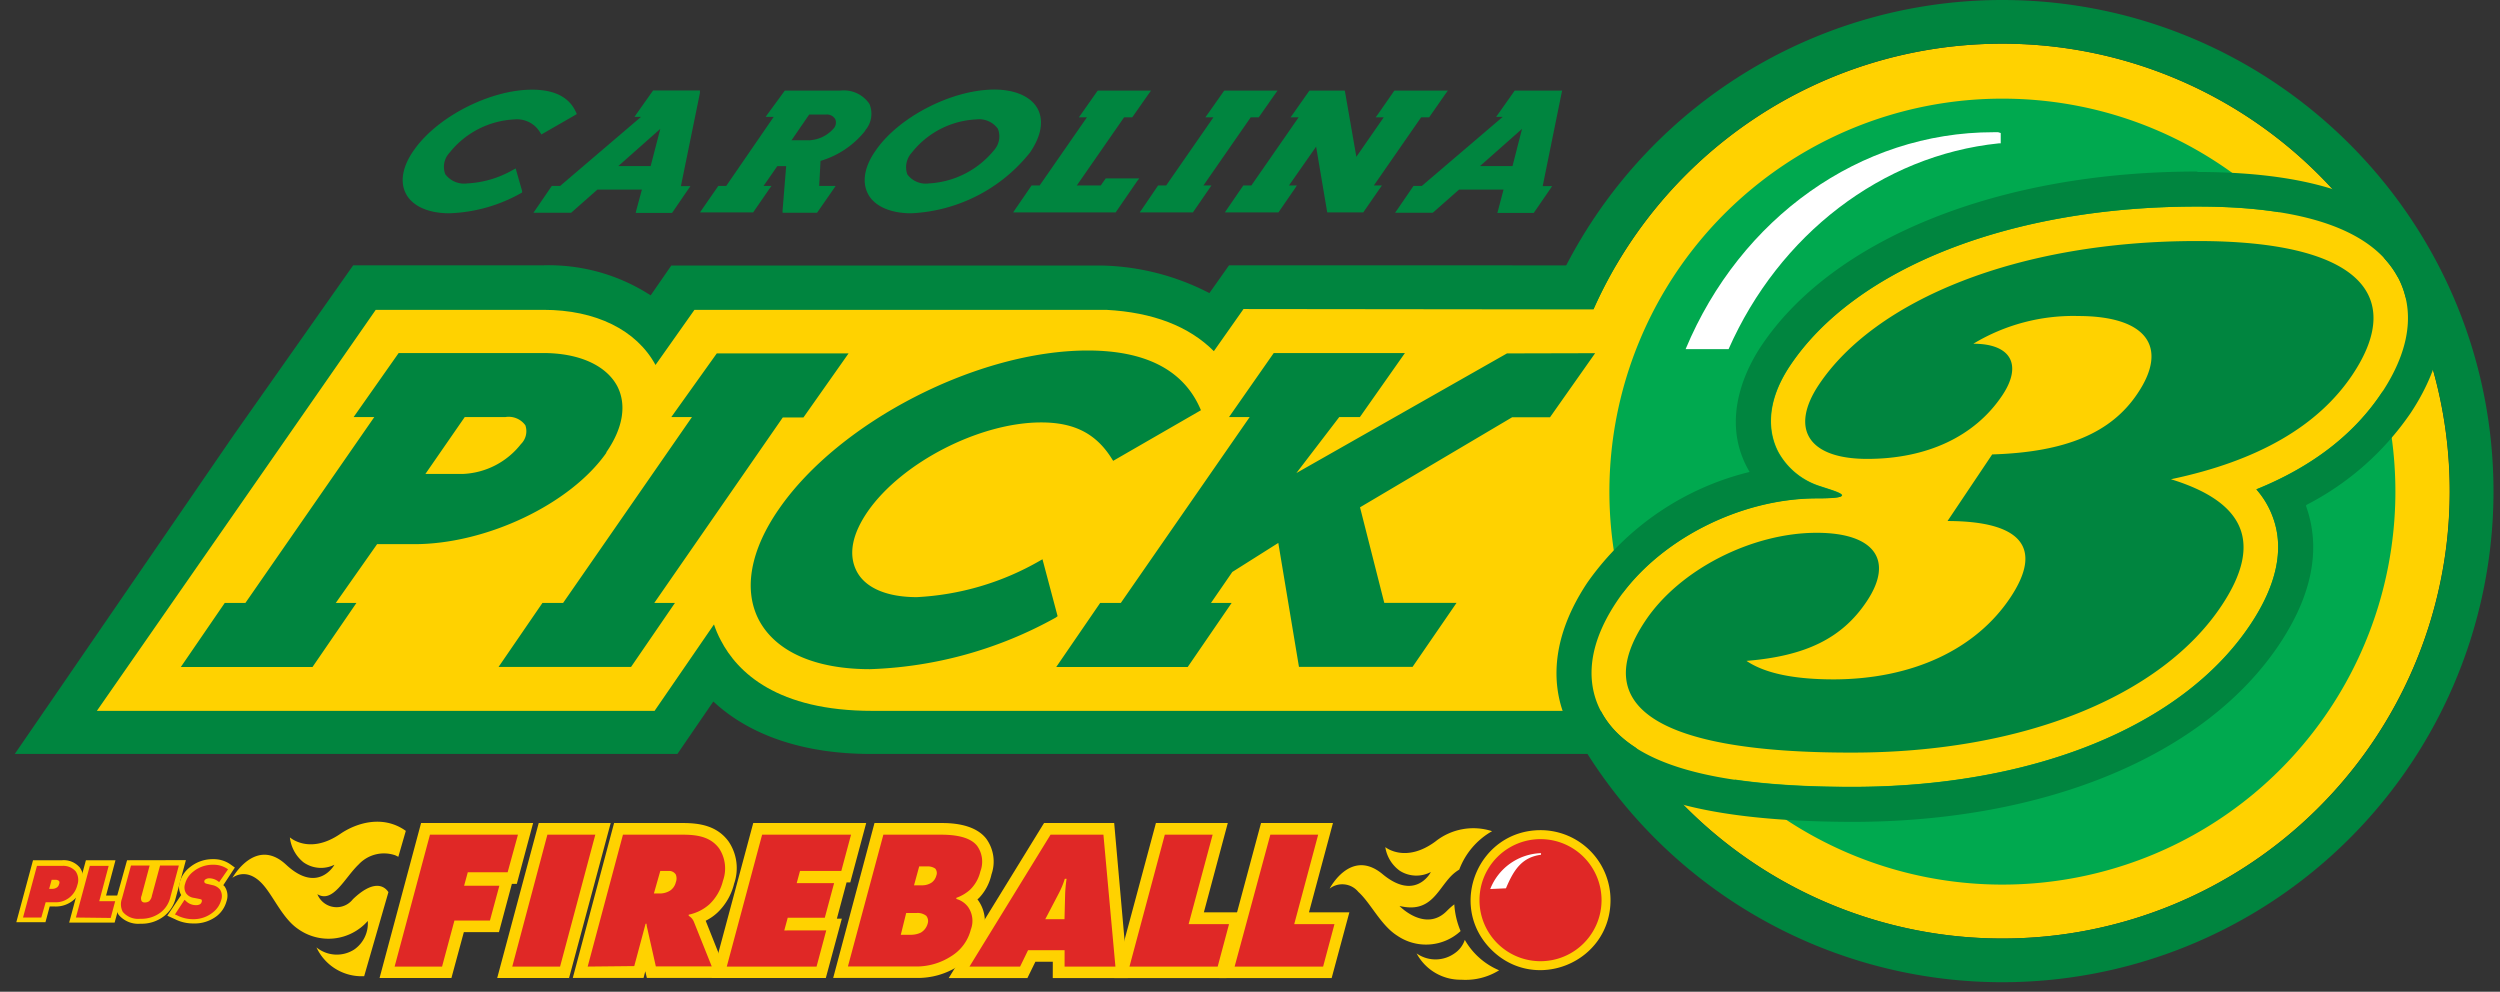
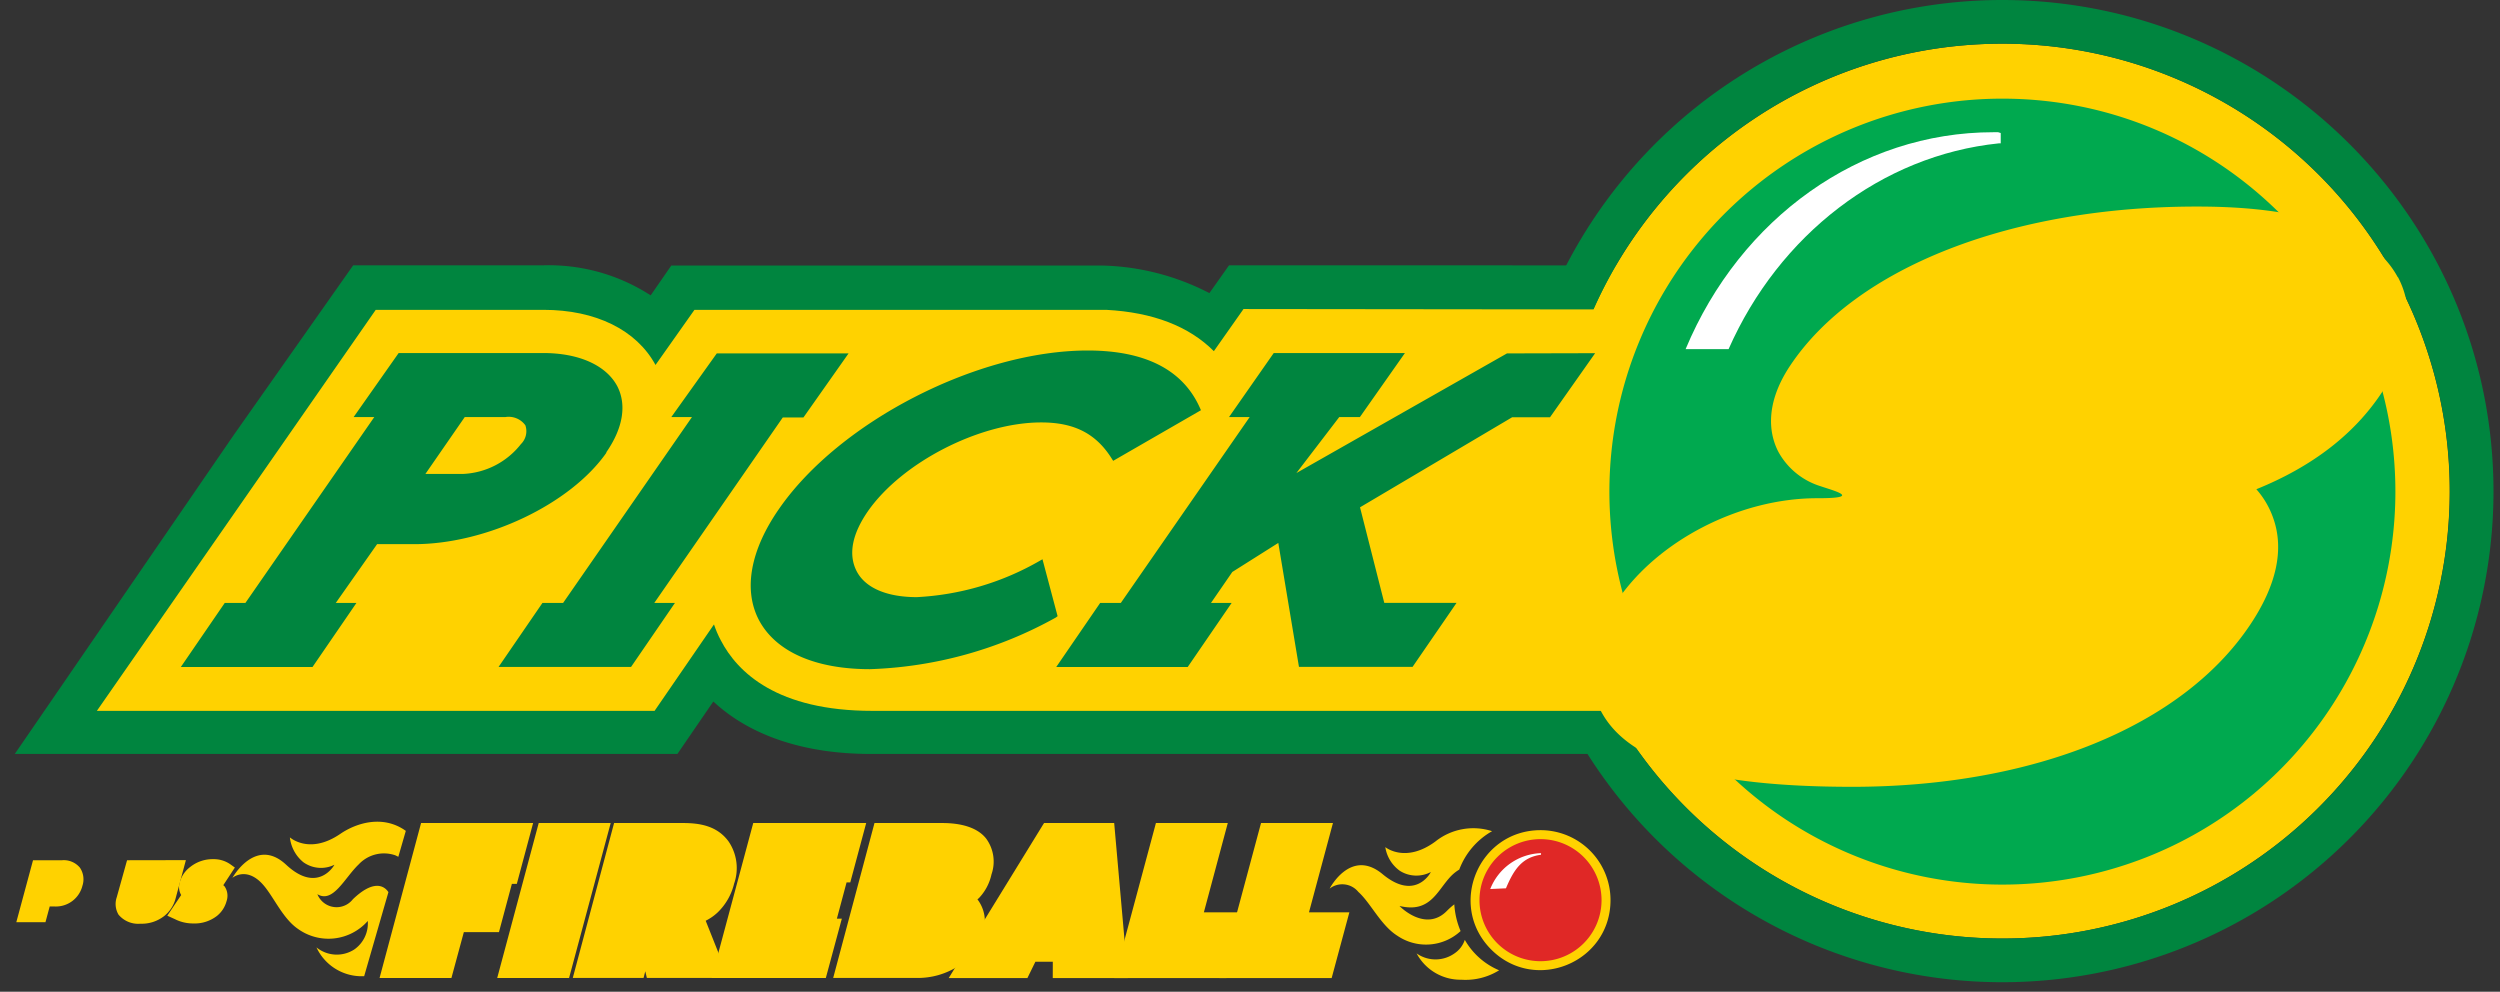
<svg xmlns="http://www.w3.org/2000/svg" width="242" height="96">
  <rect width="100%" height="100%" fill="#333333" stroke="none" />
  <path d="m89.25 19.266-1.426 2.019a17.8 17.8 0 0 0-7.867-2.004H48.75l-1.5 2.168a13.6 13.6 0 0 0-7.77-2.183H25.648l-8.691 12.347L1.074 54.75h48.117l2.61-3.809c2.648 2.465 6.57 3.809 11.418 3.809h57.285l2.25-32.078.238-3.399z" style="fill:#00853f;fill-opacity:1;fill-rule:nonzero;stroke:none" transform="scale(1.333)" />
  <path d="M177.891 35.664a32.486 32.486 0 0 1-55.465 22.969A32.49 32.49 0 0 1 145.41 3.172a32.5 32.5 0 0 1 22.973 9.516 32.48 32.48 0 0 1 9.508 22.976" style="fill:#ffd200;fill-opacity:1;fill-rule:nonzero;stroke:none" transform="scale(1.333)" />
  <path d="M145.41 3.172a32.49 32.49 0 0 1 30.016 20.058 32.48 32.48 0 0 1-7.043 35.407 32.489 32.489 0 0 1-55.461-22.973c0-17.945 14.543-32.492 32.488-32.492m0-3.172a35.66 35.66 0 0 0-32.949 22.016 35.66 35.66 0 0 0 46.598 46.593 35.66 35.66 0 0 0 22.015-32.945C181.051 15.977 165.098.02 145.41 0" style="fill:#00853f;fill-opacity:1;fill-rule:nonzero;stroke:none" transform="scale(1.333)" />
  <path d="M90.301 22.441 88.148 25.5c-1.808-1.809-4.425-2.82-7.816-3H50.43l-2.828 4.004c-1.379-2.543-4.34-4.004-8.129-4.004H27.285L7.035 51.621h40.5l4.313-6.277q.198.598.496 1.156c1.215 2.34 4.109 5.121 10.992 5.121h58.637l19.89-29.121Z" style="fill:#ffd200;fill-opacity:1;fill-rule:nonzero;stroke:none" transform="scale(1.333)" />
  <path d="M173.949 35.664a28.54 28.54 0 0 1-17.594 26.391 28.53 28.53 0 0 1-31.109-6.164 28.52 28.52 0 0 1-6.203-31.102A28.53 28.53 0 0 1 145.41 7.164c15.758.004 28.535 12.777 28.539 28.535" style="fill:#00a94f;fill-opacity:1;fill-rule:nonzero;stroke:none" transform="scale(1.333)" />
  <path d="M145.102 9.602h-.352c-9.676 0-18.367 6.222-22.344 15.75h3.121c3.668-8.305 11.114-14.063 19.621-14.942h.141v-.75Z" style="fill:#fff;fill-opacity:1;fill-rule:nonzero;stroke:none" transform="scale(1.333)" />
  <path d="M44.023 32.852c1.223-1.758 1.5-3.465.797-4.817-.804-1.5-2.761-2.398-5.371-2.398h-10.5l-3.269 4.648h1.5l-9.36 13.5h-1.5l-3.187 4.649h9.562l3.188-4.649h-1.5l3-4.269h2.699c5.25 0 11.348-2.914 13.957-6.645m-6.211-.621a5.65 5.65 0 0 1-4.242 2.168h-2.695l2.859-4.133h2.961a1.49 1.49 0 0 1 1.441.602 1.31 1.31 0 0 1-.324 1.363m19.016-1.934h1.5l3.277-4.652h-9.57l-3.301 4.621h1.5l-9.359 13.5h-1.5l-3.188 4.649h9.621l3.188-4.649h-1.5zm52.59-4.652-15.293 8.688 3.113-4.067h1.5l3.269-4.648h-9.527l-3.246 4.648h1.5l-9.359 13.5h-1.5l-3.188 4.649h9.547l3.188-4.649h-1.5l1.55-2.25 3.34-2.109 1.5 9h8.25l3.195-4.649h-5.25l-1.761-6.937 11.047-6.539h2.75l3.277-4.653zM76.801 44.746l-1.098-4.133-.187.106a19.9 19.9 0 0 1-8.938 2.644c-2.183 0-3.75-.672-4.375-1.894-.621-1.223-.312-2.707.828-4.352 2.481-3.547 8.121-6.441 12.578-6.441 2.414 0 3.996.816 5.137 2.648l.09.141 6.375-3.676-.063-.141c-1.226-2.785-3.972-4.195-8.16-4.195-7.972 0-18 5.149-22.394 11.469-2.098 3-2.625 5.875-1.5 8.07 1.207 2.317 4.082 3.602 8.078 3.602a29.7 29.7 0 0 0 13.5-3.75z" style="fill:#00853f;fill-opacity:1;fill-rule:nonzero;stroke:none" transform="scale(1.333)" />
  <path d="M174.129 20.145C172.312 16.754 167.43 15 159.602 15h-.09c-13.45 0-24.75 4.418-29.508 11.543-2.031 3.043-1.402 5.25-.848 6.293a5.26 5.26 0 0 0 3.055 2.473c.883.308 3.156.879-.262.871-5.633 0-11.605 3.09-14.551 7.5-2.476 3.711-1.98 6.39-1.125 7.988 1.981 3.711 7.739 5.453 18.118 5.469h.097c13.196 0 24-4.403 28.922-11.778 1.914-2.863 2.477-5.472 1.664-7.746a6.3 6.3 0 0 0-1.222-2.086c4.027-1.629 7.074-3.961 9.082-6.98 2.617-3.918 2.093-6.75 1.195-8.434" style="fill:#ffd200;fill-opacity:1;fill-rule:nonzero;stroke:none" transform="scale(1.333)" />
-   <path d="M159.516 15h.086c7.828 0 12.71 1.738 14.527 5.129.898 1.687 1.422 4.5-1.195 8.43-2.008 3-5.055 5.355-9.082 6.984a6.3 6.3 0 0 1 1.222 2.086c.813 2.25.25 4.883-1.664 7.746-4.922 7.371-15.75 11.773-28.922 11.773h-.097c-10.379 0-16.137-1.753-18.118-5.464-.855-1.598-1.351-4.278 1.125-7.989 2.946-4.425 8.918-7.5 14.551-7.5 3.375 0 1.117-.562.231-.871a5.24 5.24 0 0 1-3.051-2.472c-.555-1.043-1.188-3.25.848-6.293C134.754 19.434 146.062 15 159.516 15m0-2.543c-14.293 0-26.414 4.859-31.625 12.676-.953 1.433-3 5.168-.977 8.894l.137.246a20.27 20.27 0 0 0-11.77 8.02c-3.336 5.004-2.25 8.781-1.25 10.59 2.504 4.687 8.781 6.75 20.36 6.801h.093c14.047 0 25.649-4.821 31.039-12.899 2.379-3.57 3.039-6.937 1.946-10.012v-.097A20.5 20.5 0 0 0 175.051 30c1.5-2.25 3.652-6.66 1.32-11.031-2.332-4.375-7.93-6.465-16.762-6.481z" style="fill:#00853f;fill-opacity:1;fill-rule:nonzero;stroke:none" transform="scale(1.333)" />
-   <path d="M144.668 33c5.309-.164 8.648-1.547 10.566-4.441 2.25-3.344.668-5.602-4.296-5.61a14.05 14.05 0 0 0-7.637 2.012c2.777 0 3.562 1.566 2.101 3.75-2.004 3-5.496 4.613-9.808 4.613-4.313 0-5.625-2.215-3.512-5.386 4.09-6.129 14.43-10.45 27.52-10.434 11.398 0 15.187 3.75 11.25 9.676q-3.751 5.64-13.204 7.621c5.461 1.679 6.676 4.687 3.668 9.195-4.347 6.524-14.355 10.68-26.925 10.656-14.114 0-19.039-3.382-14.914-9.562 2.496-3.75 7.777-6.406 12.457-6.399 4.16 0 5.632 1.973 3.628 4.973-1.808 2.723-4.5 3.984-8.738 4.328 1.36.922 3.504 1.336 6.285 1.344 5.778 0 10.379-2.191 12.879-5.941 2.391-3.586.848-5.551-4.562-5.559zM62.836 9.457c.457-.527.57-1.269.301-1.91a2.25 2.25 0 0 0-2.117-.969H57l-.051.059L55.77 8.25l-.172.238h.586L52.738 13.5h-.574l-.047.066L51 15.18l-.164.242h3.863l.043-.07 1.125-1.633.156-.219h-.574l.996-1.434h.645l-.262 3.219v.164h2.504l.047-.066 1.137-1.637.168-.246h-1.196l.098-1.816a6.5 6.5 0 0 0 3.25-2.196m-4.059.696H57.48l1.282-1.868H60a.7.7 0 0 1 .652.332.64.64 0 0 1-.09.653 2.51 2.51 0 0 1-1.753.883m-9.36 3.316 1.379-6.75v-.18h-3.406l-.043.067-1.141 1.613-.164.238h.477L40.68 13.5h-.606l-.047.066-1.125 1.645-.164.238h2.739l1.902-1.679h3.234l-.406 1.5-.043.195h2.633l.051-.067 1.117-1.636.172-.246h-.688Zm-2.199-1.441h-2.348l3.047-2.7zm27.539-.973c.82-1.188 1.02-2.313.57-3.172-.449-.863-1.597-1.41-3.148-1.41-3.074 0-6.93 1.98-8.609 4.41-.829 1.168-1.024 2.293-.571 3.164.449.871 1.59 1.41 3.149 1.41a11.72 11.72 0 0 0 8.609-4.402m-2.609-.172a6.56 6.56 0 0 1-4.727 2.406 1.66 1.66 0 0 1-1.566-.66 1.56 1.56 0 0 1 .324-1.574 6.34 6.34 0 0 1 4.68-2.414 1.68 1.68 0 0 1 1.574.68 1.5 1.5 0 0 1-.285 1.562M37.5 12.422l-.047-.188-.18.09a7.4 7.4 0 0 1-3.351.996 1.7 1.7 0 0 1-1.59-.675 1.5 1.5 0 0 1 .316-1.559 6.41 6.41 0 0 1 4.711-2.414 1.95 1.95 0 0 1 1.875.965l.082.129.125-.075 2.325-1.336.121-.074-.059-.129c-.48-1.086-1.555-1.64-3.187-1.64-3.055 0-6.907 1.972-8.59 4.402-.824 1.168-1.028 2.293-.567 3.164.457.871 1.594 1.41 3.149 1.41a11.36 11.36 0 0 0 5.176-1.449l.105-.059v-.113zm62.266 1.047 3.433-4.949h.586l.043-.067 1.141-1.637.172-.238h-3.883l-.047.067-1.137 1.636-.176.239h.586l-1.988 2.867-.816-4.684-.024-.125h-2.562l-.047.059-1.156 1.644-.172.239h.586l-3.434 4.949h-.586l-.047.07-1.125 1.641-.164.242h3.895l.043-.07 1.125-1.633.164-.25h-.574l1.972-2.821.785 4.645.024.129H99l.047-.07 1.129-1.633.176-.25zm13.672-6.891h-3.442l-.047.067-1.133 1.605-.171.238h.48l-5.871 5.012h-.609l-.043.066-1.125 1.645-.168.238h2.738l1.906-1.679h3.231l-.395 1.5-.055.195h2.641l.047-.067 1.125-1.636.164-.246h-.684l1.371-6.75zm-3.602 5.481h-2.359l3.05-2.7zm-29.457.894h-.082l-.047.067-.316.449h-1.739l3.434-4.949h.586l.047-.059 1.152-1.645.172-.238h-3.867l-.047.059-1.156 1.644-.172.239h.586l-3.434 4.949h-.586l-.047.07-1.125 1.641-.164.242h7.449l.043-.07 1.485-2.161.176-.238zm7.012.516 3.433-4.949h.578l.047-.059 1.153-1.645.171-.238h-3.867l-.047.059-1.156 1.644-.172.239h.586l-3.433 4.949h-.586l-.047.07-1.117 1.641-.172.242h3.871l.043-.07 1.125-1.633.168-.25z" style="fill:#00853f;fill-opacity:1;fill-rule:nonzero;stroke:none" transform="scale(1.333)" />
  <path d="M25.629 65.297a1.502 1.502 0 0 1-2.582-.363c1.141.691 1.98-1.192 3-2.161a2.51 2.51 0 0 1 2.664-.66l.215.106.543-1.883c-1.629-1.168-3.547-.606-4.758.219-2.25 1.539-3.66.254-3.66.254.078.711.429 1.359.984 1.808a2.2 2.2 0 0 0 2.25.18c-.074.152-1.273 2.078-3.504 0-2.226-2.078-3.906.953-3.906.953s.937-.797 2.078.336c.848.84 1.5 2.551 2.676 3.363a3.8 3.8 0 0 0 5.078-.57 2.31 2.31 0 0 1-.98 2.07 2.34 2.34 0 0 1-2.747-.152 3.62 3.62 0 0 0 3.157 2.094h.308l1.762-6.106c-.383-.578-1.207-.801-2.578.512M5.797 63a1.53 1.53 0 0 0-1.297-.531H2.398l-1.214 4.5h2.117l.308-1.141h.375c.938.035 1.77-.59 2-1.5A1.5 1.5 0 0 0 5.797 63" style="fill:#ffd200;fill-opacity:1;fill-rule:nonzero;stroke:none" transform="scale(1.333)" />
-   <path d="m7.703 65.031.684-2.562H6.238l-1.215 4.527h3.301l.535-1.965z" style="fill:#ffd200;fill-opacity:1;fill-rule:nonzero;stroke:none" transform="scale(1.333)" />
  <path d="m9.227 62.469-.75 2.691a1.51 1.51 0 0 0 .132 1.262 1.86 1.86 0 0 0 1.59.656 2.64 2.64 0 0 0 1.711-.547c.414-.324.707-.773.84-1.281l.75-2.789z" style="fill:#ffd200;fill-opacity:1;fill-rule:nonzero;stroke:none" transform="scale(1.333)" />
  <path d="m16.215 64.281.84-1.281-.293-.211a2.1 2.1 0 0 0-1.282-.398 2.6 2.6 0 0 0-1.671.57c-.364.273-.629.66-.75 1.098-.102.312-.067.652.097.937l-1.008 1.5.543.246c.411.211.864.317 1.325.317a2.65 2.65 0 0 0 1.734-.543c.344-.274.59-.653.703-1.078a1.2 1.2 0 0 0-.148-1.075zM30.578 59.766l-3.016 11.257h5.219l.903-3.335h2.55l.938-3.504h.359l1.184-4.418zm8.543 0-3.016 11.257h5.219l3.024-11.257zm14.188 4.406a3.44 3.44 0 0 0-.403-3.07c-.863-1.176-2.176-1.336-3.347-1.336h-4.965l-3 11.25h5.14l.125-.485.114.485h5.925l-1.652-4.153c.313-.156.602-.355.856-.593a4.3 4.3 0 0 0 1.207-2.098" style="fill:#ffd200;fill-opacity:1;fill-rule:nonzero;stroke:none" transform="scale(1.333)" />
  <path d="m54.699 59.766-3.023 11.257h8.293l1.164-4.312h-.36l.704-2.633h.269l1.156-4.312zM72 63.496a2.82 2.82 0 0 0-.391-2.605c-.89-1.125-2.707-1.125-3.3-1.125h-4.805l-3 11.25h6a5.45 5.45 0 0 0 3.109-.875 4.08 4.08 0 0 0 1.778-2.422 2.63 2.63 0 0 0-.411-2.41l.106-.09A3.6 3.6 0 0 0 72 63.496" style="fill:#ffd200;fill-opacity:1;fill-rule:nonzero;stroke:none" transform="scale(1.333)" />
  <path d="m81.906 71.023-.996-11.257h-5.094l-6.921 11.257h5.714l.579-1.183h1.265l-.004 1.183z" style="fill:#ffd200;fill-opacity:1;fill-rule:nonzero;stroke:none" transform="scale(1.333)" />
  <path d="m87.422 66.254 1.738-6.488h-5.219l-3.023 11.257h8.152l1.282-4.769z" style="fill:#ffd200;fill-opacity:1;fill-rule:nonzero;stroke:none" transform="scale(1.333)" />
  <path d="m95.055 66.254 1.742-6.488h-5.223l-3.023 11.257h8.152l1.285-4.769zM111.879 60.285c-4.524 0-6.789 5.469-3.59 8.668 3.195 3.199 8.664.934 8.664-3.59a5.08 5.08 0 0 0-5.074-5.078" style="fill:#ffd200;fill-opacity:1;fill-rule:nonzero;stroke:none" transform="scale(1.333)" />
-   <path d="m1.672 66.629 1.012-3.75H4.5c.375-.031.746.117.996.398.195.293.238.661.121.989-.09.382-.312.722-.629.953-.293.211-.644.32-1.004.301h-.668L3 66.629Zm1.898-2.082h.231a.6.6 0 0 0 .34-.106.4.4 0 0 0 .148-.234.24.24 0 0 0 0-.23.37.37 0 0 0-.254-.086H3.75Zm1.942 2.082 1.011-3.75h1.368l-.684 2.566h1.156l-.324 1.215Zm4-3.777h1.355l-.586 2.195a.47.47 0 0 0 0 .383.26.26 0 0 0 .242.105.52.52 0 0 0 .305-.09.7.7 0 0 0 .203-.398l.594-2.195h1.363l-.621 2.316a1.97 1.97 0 0 1-.683 1.078 2.3 2.3 0 0 1-1.5.473 1.45 1.45 0 0 1-1.266-.5 1.17 1.17 0 0 1-.059-.969Zm6.402 1.207a1.1 1.1 0 0 0-.695-.278.5.5 0 0 0-.278.067.2.2 0 0 0-.105.136c0 .075 0 .149.172.192l.406.097a.95.95 0 0 1 .563.325c.14.222.175.5.089.75-.093.347-.296.66-.578.886-.41.34-.929.524-1.465.516-.418 0-.835-.102-1.207-.301l-.113-.043.699-1.066.121.113c.188.176.434.274.688.277a.6.6 0 0 0 .316-.066.32.32 0 0 0 .121-.176.17.17 0 0 0 0-.125c0-.054-.097-.066-.234-.097l-.32-.063a.83.83 0 0 1-.571-.32.8.8 0 0 1-.082-.699c.094-.36.309-.676.606-.899.41-.328.922-.5 1.449-.488.379-.008.754.109 1.063.332zM28.656 70.191l2.567-9.578h6.39l-.75 2.731h-2.894l-.266.976h2.559l-.684 2.528H33l-.898 3.343zm8.543 0 2.551-9.578h3.48l-2.558 9.578zm5.477 0 2.562-9.578h4.321c1.007 0 2.019.121 2.664 1 .457.696.558 1.563.277 2.348a3.5 3.5 0 0 1-.988 1.711 3.23 3.23 0 0 1-1.5.75v.082a.9.9 0 0 1 .379.441l1.293 3.231h-4.059l-.629-2.797a1.3 1.3 0 0 1-.047-.301h-.066l-.824 3.078zm4.808-5.308h.395c.281.008.559-.067.797-.219a1 1 0 0 0 .398-.586.77.77 0 0 0 0-.574.58.58 0 0 0-.519-.258h-.606zm5.293 5.308 2.567-9.578h6.457l-.707 2.633h-3l-.239.887h2.715l-.675 2.512h-2.692l-.25.921H60l-.703 2.625zm11.371-9.578h4.168c.821 0 2.079.09 2.641.813.387.539.473 1.238.234 1.859a2.7 2.7 0 0 1-.75 1.328 3 3 0 0 1-.992.586v.082c.34.094.637.297.848.578.336.477.414 1.094.203 1.641a3.18 3.18 0 0 1-1.418 1.934 4.65 4.65 0 0 1-2.656.75h-4.852zm1.266 7.27h.699c.258.004.516-.047.75-.156a1.07 1.07 0 0 0 .5-.649.6.6 0 0 0-.101-.574 1.02 1.02 0 0 0-.707-.203h-.75zm.961-3.594h.547c.266.012.531-.062.75-.211a.92.92 0 0 0 .324-.5.5.5 0 0 0-.082-.504.94.94 0 0 0-.586-.156h-.578ZM74.656 69l-.578 1.191h-3.676l5.887-9.578h3.84L81 70.191h-3.691V69Zm2.797-5.184h-.129a6.3 6.3 0 0 1-.449 1.082l-.969 1.852h1.395l.047-1.836q.022-.551.105-1.098m4.567 6.375 2.566-9.578h3.473l-1.743 6.496h2.934l-.824 3.082zm7.636 0 2.594-9.578h3.473l-1.739 6.496h2.922l-.824 3.082z" style="fill:#e02826;fill-opacity:1;fill-rule:nonzero;stroke:none" transform="scale(1.333)" />
  <path d="M106.371 68.25a1.9 1.9 0 0 1-.75.984 2.38 2.38 0 0 1-2.75 0 3.61 3.61 0 0 0 3.246 1.911 4.6 4.6 0 0 0 2.746-.684 5.18 5.18 0 0 1-2.492-2.211m-1.266-2.137c-1.574 1.657-3.503-.332-3.472-.324 2.25.547 2.73-1.133 3.75-2.18q.264-.268.586-.461a5.37 5.37 0 0 1 2.383-2.789 4.42 4.42 0 0 0-4.118.75c-2.183 1.606-3.636.407-3.636.407a2.6 2.6 0 0 0 1.058 1.722c.68.43 1.539.461 2.25.086-.07.156-1.187 2.082-3.504.156-2.316-1.929-3.847 1.051-3.847 1.051.644-.5 1.57-.394 2.086.239.89.796 1.632 2.429 2.828 3.179a3.7 3.7 0 0 0 4.597-.336 5.9 5.9 0 0 1-.457-1.941 5 5 0 0 0-.504.441" style="fill:#ffd200;fill-opacity:1;fill-rule:nonzero;stroke:none" transform="scale(1.333)" />
  <path d="M116.301 65.371a4.432 4.432 0 1 1-8.864-.004 4.432 4.432 0 0 1 8.864.004" style="fill:#e02826;fill-opacity:1;fill-rule:nonzero;stroke:none" transform="scale(1.333)" />
  <path d="M111.898 61.957h-.058a4.1 4.1 0 0 0-3.621 2.602l1.14-.051c.555-1.313 1.137-2.25 2.547-2.438v-.121z" style="fill:#fff;fill-opacity:1;fill-rule:nonzero;stroke:none" transform="scale(1.333)" />
</svg>